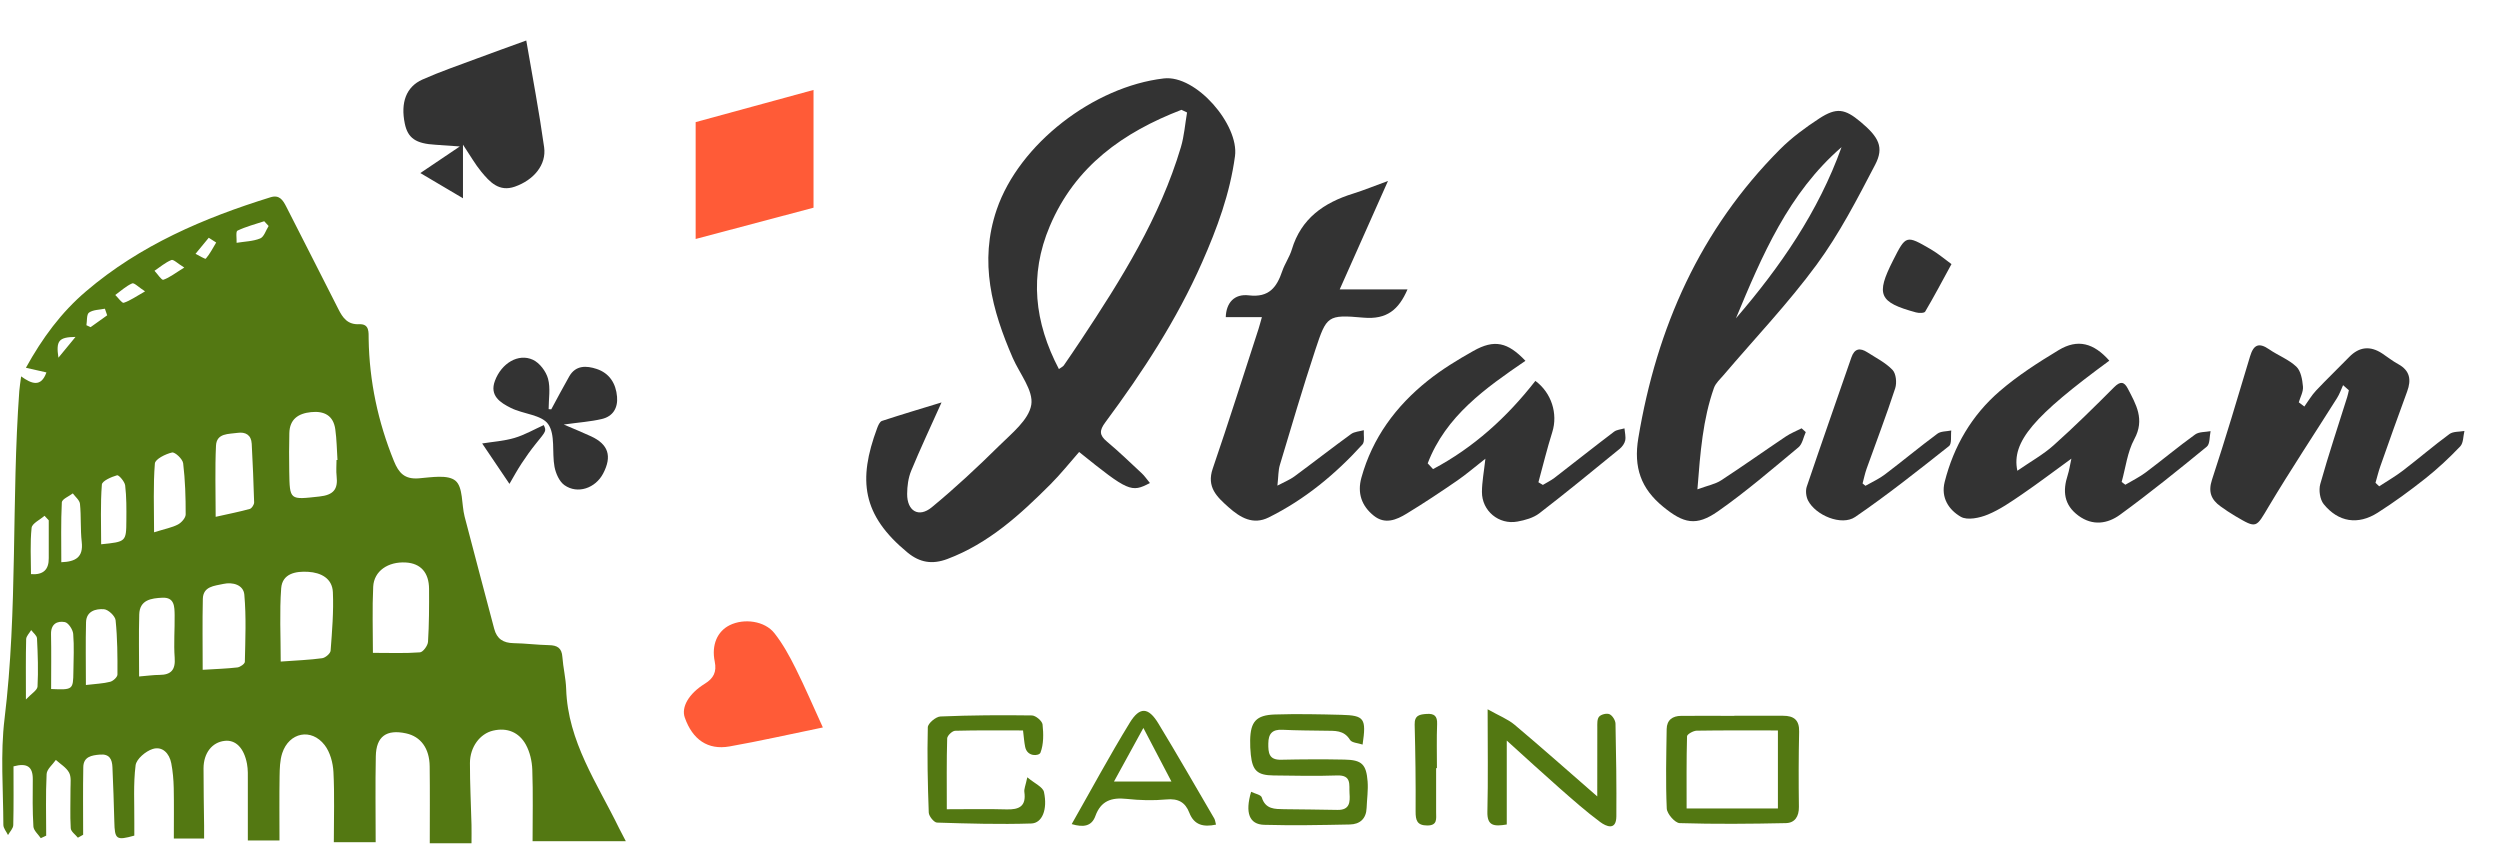
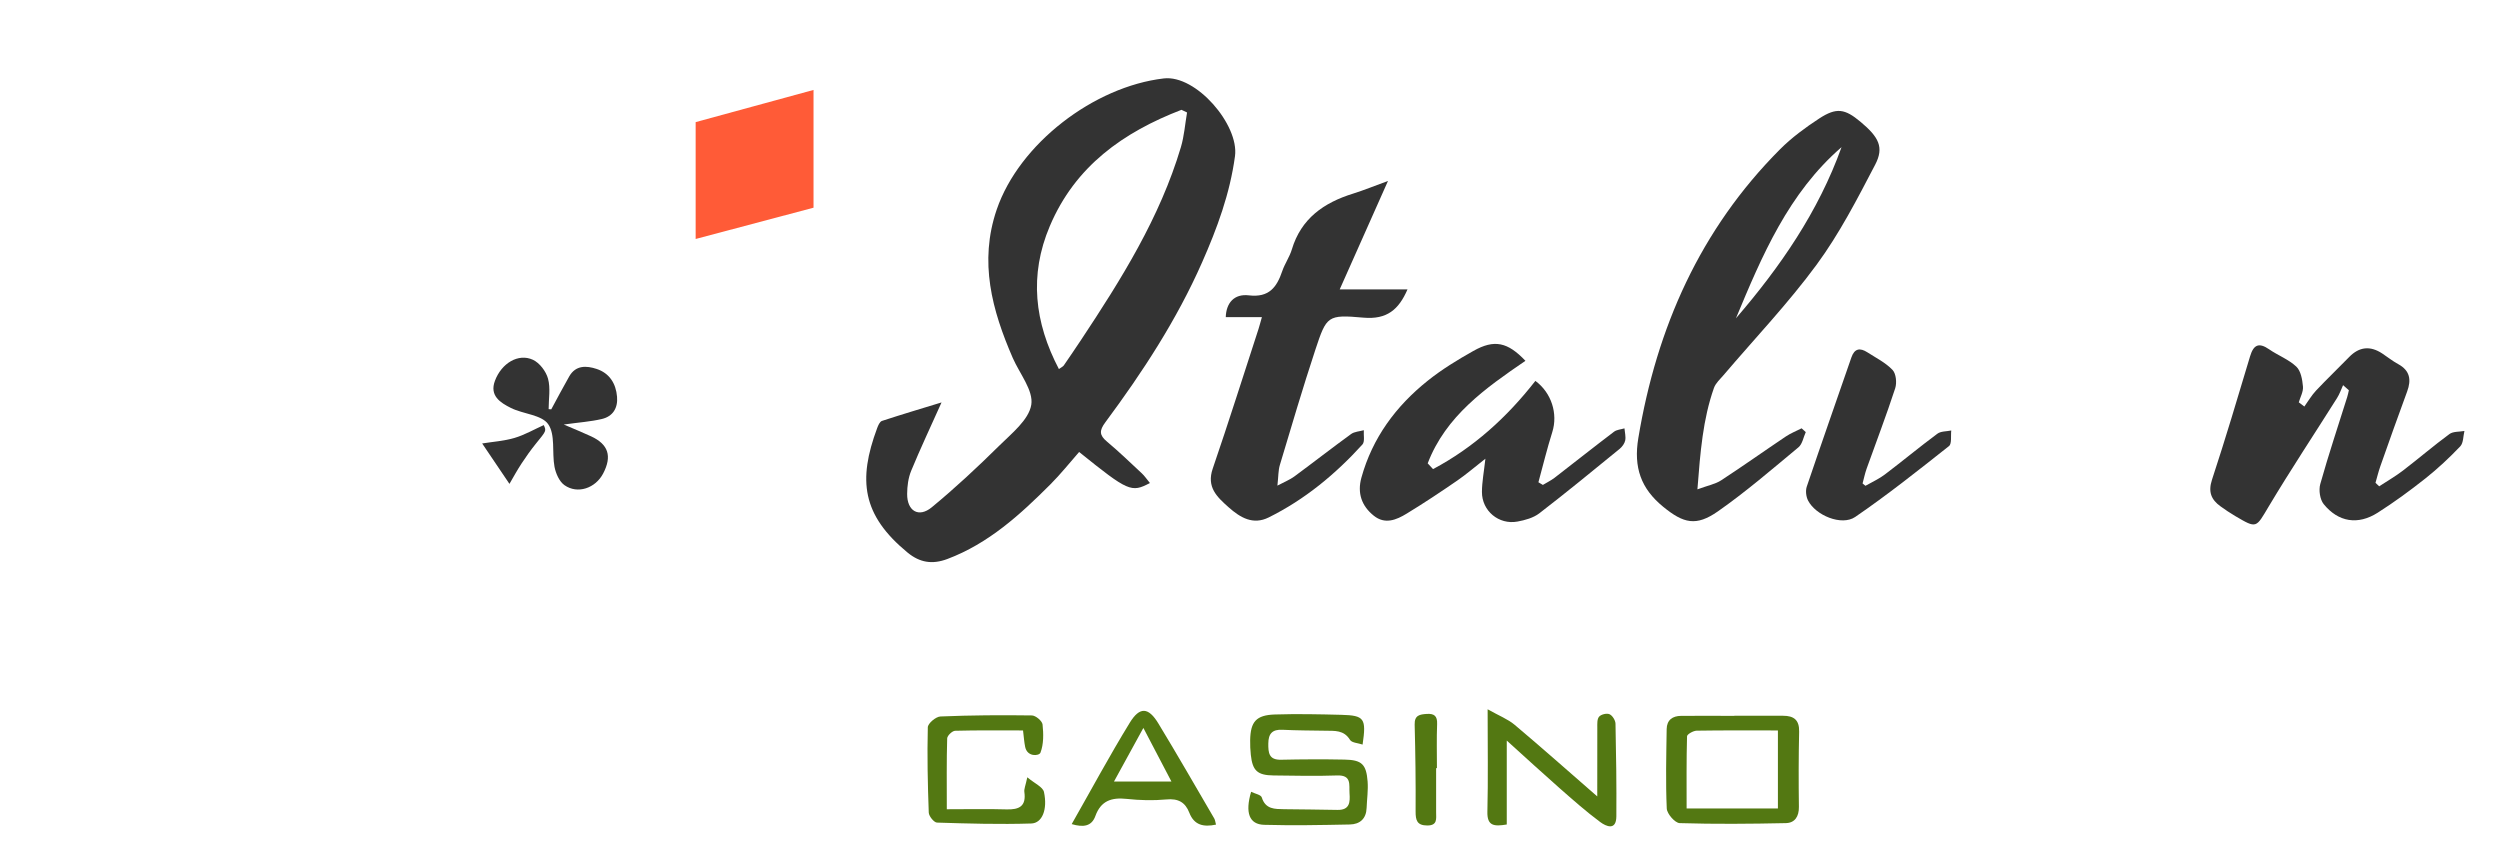
<svg xmlns="http://www.w3.org/2000/svg" width="528" height="180" viewBox="0 0 528 180" fill="none">
-   <path d="M79.3 177.871H70.504C70.504 172.752 70.674 167.894 70.424 163.056C70.324 161.106 69.724 158.857 68.563 157.358C65.741 153.709 61.048 154.678 59.607 159.067C59.107 160.596 59.077 162.316 59.047 163.955C58.977 168.394 59.027 172.842 59.027 177.501H52.343C52.343 173.262 52.353 169.144 52.343 165.025C52.343 163.785 52.393 162.516 52.163 161.306C51.532 157.947 49.761 156.208 47.46 156.468C44.798 156.758 42.997 159.027 42.987 162.276C42.977 166.325 43.067 170.373 43.107 174.422C43.107 175.232 43.107 176.051 43.107 177.101H36.713C36.713 173.402 36.763 169.903 36.693 166.424C36.653 164.675 36.503 162.906 36.173 161.196C35.772 159.107 34.291 157.537 32.24 158.187C30.769 158.647 28.808 160.307 28.638 161.626C28.138 165.605 28.398 169.683 28.368 173.732C28.368 174.652 28.368 175.571 28.368 176.481C24.555 177.551 24.225 177.291 24.145 173.512C24.055 169.673 23.905 165.845 23.745 162.006C23.675 160.377 23.134 159.197 21.123 159.367C19.332 159.517 17.631 159.807 17.591 162.016C17.501 166.774 17.561 171.543 17.561 176.301C17.191 176.511 16.82 176.711 16.45 176.921C15.92 176.261 14.979 175.621 14.939 174.922C14.769 172.133 14.909 169.314 14.889 166.514C14.889 165.375 15.079 164.055 14.579 163.156C13.989 162.086 12.758 161.366 11.797 160.496C11.117 161.486 9.896 162.446 9.846 163.475C9.626 167.804 9.756 172.153 9.756 176.491C9.376 176.671 8.996 176.841 8.615 177.021C8.065 176.201 7.104 175.401 7.054 174.552C6.854 171.243 6.894 167.914 6.924 164.585C6.944 161.926 5.734 161.076 2.852 161.856C2.852 166.005 2.902 170.133 2.802 174.262C2.782 174.972 2.081 175.661 1.691 176.361C1.351 175.641 0.71 174.932 0.71 174.212C0.69 166.734 0.06 159.177 0.961 151.799C3.762 128.797 2.401 105.635 4.073 82.602C4.143 81.703 4.293 80.813 4.463 79.493C6.694 81.103 8.675 81.843 9.806 78.654C8.445 78.344 7.164 78.054 5.473 77.674C8.956 71.376 12.938 65.968 18.221 61.48C29.619 51.773 43.017 46.045 57.126 41.666C58.987 41.086 59.727 42.216 60.448 43.625C64.1 50.853 67.822 58.041 71.455 65.268C72.395 67.148 73.416 68.587 75.877 68.477C78.069 68.377 77.839 70.217 77.859 71.626C78.009 80.543 79.83 89.09 83.192 97.368C84.223 99.907 85.473 101.256 88.425 101.026C91.077 100.816 94.589 100.177 96.2 101.536C97.821 102.896 97.461 106.504 98.121 109.084C100.163 117.001 102.304 124.888 104.375 132.796C104.936 134.945 106.296 135.795 108.468 135.835C110.959 135.875 113.451 136.205 115.942 136.255C117.694 136.285 118.644 136.854 118.774 138.734C118.934 141.003 119.505 143.252 119.575 145.521C119.925 156.608 126.149 165.455 130.752 174.922C131.112 175.661 131.502 176.371 132.173 177.661H112.48C112.48 172.652 112.6 167.594 112.42 162.556C112.36 160.756 111.91 158.807 111.049 157.248C109.609 154.658 107.127 153.609 104.135 154.309C101.363 154.958 99.262 157.757 99.252 161.146C99.242 165.505 99.472 169.863 99.582 174.222C99.612 175.441 99.582 176.661 99.582 178.091H90.767C90.767 172.562 90.817 167.204 90.747 161.846C90.707 158.047 88.856 155.558 85.764 154.888C81.621 153.989 79.45 155.518 79.37 159.727C79.249 165.735 79.34 171.743 79.34 177.901L79.3 177.871ZM78.759 137.884C82.542 137.884 85.633 138.014 88.706 137.774C89.346 137.724 90.347 136.355 90.397 135.555C90.627 131.836 90.637 128.107 90.617 124.379C90.597 120.92 88.846 118.99 85.734 118.8C81.971 118.57 78.979 120.59 78.819 123.919C78.599 128.537 78.759 133.176 78.759 137.884ZM59.287 139.723C62.739 139.473 65.411 139.374 68.043 139.014C68.723 138.924 69.774 138.024 69.824 137.434C70.134 133.316 70.484 129.177 70.304 125.068C70.174 122.149 67.792 120.93 65.081 120.77C62.449 120.61 59.627 121.13 59.387 124.239C59.017 129.227 59.287 134.275 59.287 139.723V139.723ZM71.064 97.148C71.135 97.148 71.204 97.148 71.275 97.148C71.135 94.988 71.114 92.809 70.814 90.67C70.414 87.761 68.483 86.751 65.691 87.041C62.969 87.321 61.178 88.55 61.108 91.48C61.048 94.159 61.038 96.848 61.088 99.537C61.188 105.735 61.178 105.545 67.442 104.865C70.424 104.545 71.415 103.346 71.094 100.566C70.964 99.447 71.074 98.297 71.074 97.158L71.064 97.148ZM42.807 141.463C45.679 141.283 47.92 141.223 50.141 140.963C50.722 140.893 51.702 140.203 51.712 139.783C51.812 135.055 52.023 130.297 51.602 125.588C51.422 123.539 49.181 122.869 47.139 123.329C45.288 123.749 42.897 123.809 42.837 126.498C42.727 131.326 42.807 136.165 42.807 141.463ZM45.548 109.154C48.4 108.514 50.602 108.084 52.763 107.484C53.173 107.364 53.684 106.574 53.673 106.105C53.563 101.976 53.373 97.847 53.163 93.729C53.073 91.859 51.842 91.18 50.181 91.419C48.33 91.699 45.749 91.419 45.618 94.119C45.388 98.937 45.548 103.775 45.548 109.164V109.154ZM29.378 142.872C31.23 142.722 32.45 142.542 33.671 142.542C36.163 142.532 37.083 141.443 36.893 138.904C36.673 135.925 36.923 132.916 36.883 129.927C36.853 128.157 36.893 126.118 34.291 126.238C31.97 126.348 29.488 126.668 29.408 129.777C29.288 133.985 29.378 138.194 29.378 142.862V142.872ZM18.141 144.672C20.253 144.422 21.804 144.372 23.274 143.992C23.895 143.832 24.805 143.002 24.805 142.462C24.826 138.634 24.805 134.795 24.415 130.996C24.325 130.107 22.874 128.737 21.964 128.667C20.243 128.537 18.231 129.057 18.171 131.416C18.061 135.645 18.141 139.873 18.141 144.672V144.672ZM32.54 112.422C34.892 111.683 36.343 111.423 37.584 110.773C38.324 110.383 39.215 109.374 39.215 108.644C39.224 105.045 39.114 101.416 38.684 97.847C38.574 96.948 36.953 95.428 36.333 95.568C34.962 95.878 32.781 96.968 32.71 97.887C32.34 102.466 32.54 107.094 32.54 112.422ZM21.363 114.952C26.617 114.422 26.657 114.422 26.687 109.933C26.707 107.464 26.727 104.975 26.436 102.526C26.337 101.706 25.086 100.277 24.726 100.377C23.515 100.726 21.573 101.566 21.513 102.346C21.193 106.504 21.363 110.703 21.363 114.942V114.952ZM10.787 145.521C15.39 145.721 15.45 145.671 15.5 141.893C15.53 139.214 15.68 136.524 15.46 133.865C15.38 132.956 14.439 131.526 13.699 131.386C12.057 131.076 10.727 131.796 10.777 133.945C10.857 137.744 10.797 141.553 10.797 145.521H10.787ZM12.958 118.74C15.98 118.63 17.631 117.681 17.261 114.452C16.961 111.793 17.161 109.084 16.891 106.414C16.811 105.635 15.91 104.935 15.38 104.205C14.569 104.825 13.098 105.415 13.058 106.085C12.848 110.253 12.948 114.442 12.948 118.74H12.958ZM10.296 109.893C9.996 109.573 9.706 109.254 9.406 108.934C8.455 109.773 6.774 110.543 6.674 111.473C6.334 114.702 6.544 117.981 6.544 121.26C9.136 121.449 10.326 120.33 10.296 117.871C10.276 115.212 10.296 112.552 10.296 109.893V109.893ZM5.463 147.741C6.624 146.501 7.875 145.781 7.925 145.002C8.105 141.613 7.985 138.214 7.815 134.825C7.785 134.225 7.014 133.655 6.584 133.076C6.214 133.715 5.533 134.355 5.523 135.005C5.423 138.894 5.473 142.782 5.473 147.751L5.463 147.741ZM56.725 47.724C56.415 47.394 56.115 47.064 55.805 46.724C53.904 47.354 51.943 47.854 50.151 48.714C49.761 48.904 50.011 50.393 49.971 51.283C51.652 51.003 53.433 50.983 54.964 50.353C55.775 50.013 56.155 48.634 56.736 47.724H56.725ZM38.904 56.501C37.503 55.641 36.633 54.732 36.203 54.912C34.912 55.441 33.801 56.401 32.63 57.191C33.261 57.861 34.131 59.21 34.492 59.09C35.822 58.63 36.993 57.691 38.914 56.511L38.904 56.501ZM30.639 61.539C29.278 60.66 28.338 59.67 27.917 59.85C26.617 60.42 25.526 61.45 24.345 62.299C24.956 62.889 25.766 64.069 26.136 63.949C27.507 63.499 28.728 62.609 30.629 61.539H30.639ZM45.658 51.223C45.138 50.883 44.608 50.553 44.088 50.213C43.157 51.343 42.226 52.472 41.296 53.602C42.046 53.972 43.327 54.782 43.467 54.632C44.338 53.612 44.958 52.383 45.658 51.223V51.223ZM22.634 66.588L22.154 65.198C21.013 65.438 19.682 65.398 18.802 66.018C18.261 66.398 18.412 67.767 18.251 68.687C18.542 68.827 18.842 68.957 19.132 69.097C20.303 68.257 21.473 67.418 22.644 66.588H22.634ZM15.95 71.156C12.418 71.206 11.797 71.946 12.338 75.545C13.679 73.915 14.659 72.726 15.95 71.156Z" fill="#537812" />
-   <path d="M111.149 8.557C112.46 16.215 113.881 23.632 114.922 31.11C115.432 34.778 112.76 38.007 108.748 39.417C105.396 40.596 103.435 38.437 101.634 36.248C100.363 34.708 99.382 32.949 97.781 30.55V41.876C94.569 39.977 91.757 38.307 88.775 36.548C91.237 34.888 93.759 33.189 97.111 30.93C94.759 30.76 93.368 30.65 91.968 30.57C87.815 30.34 86.134 29.18 85.493 26.101C84.583 21.693 85.754 18.354 89.206 16.804C92.998 15.115 96.941 13.775 100.833 12.316C104.125 11.086 107.437 9.907 111.139 8.557H111.149Z" fill="#333333" />
  <path d="M171.817 18.994V43.865C163.662 46.025 155.017 48.324 146.922 50.473V25.791C155.207 23.532 163.622 21.233 171.817 18.994Z" fill="#FF5B37" />
-   <path d="M173.789 153.639C166.684 155.098 160.41 156.528 154.076 157.647C149.493 158.457 146.261 156.198 144.63 151.56C143.85 149.35 145.441 146.511 148.873 144.392C150.714 143.252 151.395 141.913 150.954 139.733C150.224 136.185 151.515 133.326 154.116 132.036C157.128 130.547 161.511 131.116 163.562 133.735C165.333 135.985 166.754 138.574 168.035 141.153C170.016 145.112 171.747 149.18 173.789 153.639V153.639Z" fill="#FF5B37" />
  <path d="M116.433 86.441C117.694 84.122 118.914 81.783 120.225 79.493C121.596 77.094 123.857 77.214 125.989 77.914C128.72 78.804 130.091 81.003 130.321 83.802C130.522 86.161 129.451 87.941 127.119 88.49C124.748 89.05 122.286 89.21 119.064 89.66C121.396 90.66 123.137 91.359 124.828 92.149C128.5 93.849 129.301 96.338 127.39 99.997C125.769 103.106 121.986 104.425 119.214 102.466C118.124 101.696 117.383 99.997 117.113 98.597C116.543 95.568 117.333 91.809 115.772 89.58C114.381 87.591 110.509 87.461 107.907 86.161C105.686 85.052 103.335 83.592 104.535 80.413C105.926 76.704 109.478 74.565 112.55 75.985C113.971 76.644 115.322 78.434 115.742 79.973C116.293 81.983 115.872 84.252 115.872 86.411C116.053 86.421 116.233 86.441 116.413 86.451L116.433 86.441Z" fill="#333333" />
  <path d="M242.851 102.016C238.938 104.095 238.268 103.795 227.912 95.458C225.95 97.687 224.029 100.117 221.858 102.286C215.454 108.694 208.81 114.772 200.084 118.061C196.892 119.26 194.261 118.82 191.689 116.711C182.053 108.784 181.172 101.406 185.255 90.42C185.465 89.85 185.805 89.06 186.265 88.9C190.378 87.551 194.541 86.311 198.853 84.992C196.492 90.26 194.351 94.798 192.439 99.437C191.829 100.926 191.599 102.666 191.589 104.305C191.559 107.924 194.03 109.413 196.782 107.144C201.735 103.066 206.448 98.667 211.021 94.149C213.663 91.539 217.275 88.68 217.805 85.501C218.306 82.493 215.344 78.914 213.893 75.595C209.51 65.508 206.738 55.312 210.501 44.275C215.264 30.33 231.053 18.284 245.793 16.564C252.637 15.765 261.713 26.381 260.832 32.969C259.761 40.906 257.05 48.234 253.868 55.441C248.524 67.557 241.32 78.584 233.455 89.18C232.154 90.93 232.154 91.899 233.795 93.269C236.337 95.398 238.728 97.707 241.16 99.977C241.73 100.506 242.17 101.176 242.851 101.996V102.016ZM250.696 23.752C250.306 23.562 249.915 23.382 249.525 23.192C237.267 27.921 227.081 35.068 221.708 47.784C217.335 58.131 218.476 68.087 223.639 77.944C224.179 77.554 224.499 77.424 224.67 77.184C225.91 75.395 227.121 73.585 228.332 71.776C236.827 58.96 244.972 45.965 249.405 31.08C250.105 28.72 250.286 26.201 250.706 23.752H250.696Z" fill="#333333" />
  <path d="M358.484 103.355C360.726 102.526 362.287 102.246 363.507 101.446C368.12 98.437 372.603 95.248 377.176 92.179C378.206 91.489 379.387 91.029 380.498 90.46C380.788 90.73 381.088 90.99 381.378 91.259C380.878 92.349 380.668 93.779 379.837 94.468C374.264 99.097 368.751 103.855 362.817 108.004C358.224 111.213 355.562 110.543 351.27 107.034C346.577 103.205 344.976 98.727 346.016 92.519C349.909 69.167 359.064 48.484 375.925 31.549C378.397 29.07 381.288 26.941 384.23 25.021C387.872 22.652 389.634 22.962 392.936 25.721C396.818 28.97 397.949 31.11 396.038 34.778C392.265 42.006 388.483 49.363 383.67 55.901C377.666 64.069 370.612 71.476 364.018 79.224C363.287 80.083 362.347 80.913 361.986 81.933C359.655 88.54 359.105 95.428 358.494 103.355H358.484ZM388.933 31.079C377.726 40.776 372.143 53.982 366.629 67.228C375.985 56.371 384.04 44.715 388.933 31.079Z" fill="#333333" />
  <path d="M266.507 66.978H258.882C258.972 63.989 260.653 62.009 263.755 62.379C268.048 62.889 269.659 60.65 270.819 57.241C271.35 55.681 272.36 54.272 272.831 52.702C274.792 46.144 279.595 42.806 285.789 40.886C288.03 40.186 290.212 39.287 293.143 38.217C289.581 46.214 286.299 53.572 282.947 61.119H297.266C295.415 65.388 292.923 67.527 287.96 67.087C280.355 66.408 280.175 66.707 277.804 73.865C275.142 81.922 272.751 90.07 270.309 98.197C269.959 99.347 270.009 100.616 269.789 102.566C271.35 101.736 272.45 101.306 273.371 100.626C277.384 97.667 281.316 94.598 285.348 91.669C286.069 91.149 287.14 91.119 288.04 90.859C287.96 91.889 288.29 93.279 287.74 93.879C282.046 100.146 275.582 105.495 267.948 109.283C264.646 110.923 261.954 109.333 259.492 107.144C257.031 104.955 254.779 102.895 256.13 98.967C259.482 89.18 262.594 79.313 265.796 69.487C266.036 68.737 266.227 67.977 266.507 66.997V66.978Z" fill="#333333" />
  <path d="M502.475 102.716C504.166 101.606 505.927 100.597 507.528 99.367C510.83 96.838 513.982 94.129 517.324 91.67C518.115 91.09 519.415 91.22 520.486 91.02C520.216 92.129 520.286 93.559 519.596 94.279C517.314 96.678 514.863 98.967 512.271 101.026C509.019 103.606 505.657 106.065 502.155 108.294C498.002 110.933 493.859 110.283 490.768 106.475C489.967 105.485 489.687 103.516 490.037 102.246C491.768 96.068 493.809 89.98 495.731 83.852C495.881 83.382 495.971 82.903 496.081 82.423C495.671 82.063 495.27 81.703 494.86 81.343C494.44 82.253 494.12 83.232 493.579 84.072C488.786 91.68 483.803 99.187 479.19 106.904C476.429 111.533 476.679 111.693 472.086 108.994C471.015 108.364 469.975 107.664 468.964 106.934C467.003 105.515 466.332 103.885 467.173 101.316C470.015 92.679 472.606 83.962 475.218 75.245C475.958 72.786 477.079 72.286 479.24 73.775C481.111 75.065 483.363 75.905 484.984 77.434C485.944 78.344 486.255 80.173 486.385 81.643C486.485 82.722 485.824 83.862 485.504 84.972C485.894 85.272 486.285 85.562 486.675 85.862C487.495 84.732 488.206 83.492 489.157 82.483C491.428 80.073 493.829 77.784 496.141 75.405C498.272 73.216 500.594 72.986 503.125 74.655C504.246 75.395 505.307 76.255 506.487 76.894C508.979 78.254 509.309 80.193 508.389 82.683C506.447 87.931 504.586 93.209 502.725 98.477C502.325 99.617 502.045 100.797 501.704 101.966L502.465 102.696L502.475 102.716Z" fill="#333333" />
  <path d="M302.659 99.076C311.225 94.528 318.279 88.13 324.273 80.443C327.695 82.972 329.056 87.4 327.845 91.249C326.744 94.748 325.874 98.317 324.913 101.856C325.223 102.046 325.544 102.225 325.854 102.415C326.674 101.916 327.555 101.496 328.315 100.916C332.508 97.677 336.661 94.378 340.883 91.179C341.464 90.739 342.344 90.699 343.085 90.469C343.155 91.319 343.405 92.209 343.245 93.019C343.115 93.668 342.604 94.358 342.074 94.798C336.461 99.376 330.857 103.985 325.103 108.413C323.853 109.373 322.092 109.863 320.491 110.153C316.548 110.883 312.966 107.894 312.986 103.895C312.996 101.756 313.416 99.616 313.716 96.877C311.475 98.627 309.704 100.166 307.773 101.496C304.27 103.905 300.728 106.264 297.096 108.473C294.935 109.793 292.523 110.823 290.152 108.923C287.56 106.854 286.629 104.125 287.53 100.876C289.861 92.469 294.814 85.781 301.529 80.413C304.511 78.024 307.823 76.004 311.165 74.125C315.627 71.606 318.429 72.266 322.172 76.204C313.716 81.982 305.361 87.86 301.529 97.857C301.909 98.267 302.279 98.667 302.659 99.076V99.076Z" fill="#333333" />
-   <path d="M426.077 99.416C428.919 97.447 431.55 95.998 433.732 94.038C438.135 90.11 442.337 85.951 446.51 81.772C447.791 80.483 448.611 80.583 449.372 82.032C451.133 85.411 453.034 88.58 450.772 92.739C449.302 95.448 448.941 98.757 448.091 101.796C448.351 101.986 448.611 102.186 448.871 102.376C450.332 101.506 451.883 100.756 453.234 99.736C456.726 97.117 460.078 94.308 463.62 91.759C464.441 91.169 465.772 91.269 466.873 91.059C466.632 92.179 466.772 93.768 466.072 94.338C460.058 99.267 454.004 104.155 447.721 108.733C445.129 110.613 441.987 111.123 438.985 108.923C435.863 106.634 435.613 103.695 436.704 100.326C437.014 99.367 437.154 98.357 437.474 96.867C433.722 99.587 430.45 102.076 427.058 104.395C424.746 105.974 422.395 107.614 419.833 108.673C418.102 109.393 415.5 109.943 414.12 109.143C411.628 107.704 409.867 105.155 410.717 101.776C412.629 94.218 416.451 87.69 422.315 82.632C426.137 79.333 430.46 76.554 434.802 73.935C438.815 71.516 442.197 72.445 445.489 76.174C429.549 87.87 424.796 93.269 426.057 99.397L426.077 99.416Z" fill="#333333" />
  <path d="M393.977 102.606C395.357 101.816 396.838 101.156 398.099 100.197C401.821 97.378 405.424 94.379 409.176 91.6C409.916 91.05 411.117 91.13 412.108 90.92C411.968 92.049 412.258 93.719 411.618 94.219C405.123 99.357 398.639 104.515 391.815 109.184C388.963 111.133 383.47 108.854 381.859 105.705C381.439 104.885 381.299 103.636 381.589 102.776C384.671 93.659 387.873 84.582 391.015 75.485C391.675 73.566 392.846 73.426 394.367 74.395C396.198 75.575 398.229 76.585 399.7 78.124C400.451 78.914 400.641 80.843 400.27 81.993C398.409 87.701 396.258 93.309 394.237 98.967C393.876 99.987 393.656 101.056 393.376 102.106C393.576 102.276 393.776 102.436 393.987 102.606H393.977Z" fill="#333333" />
-   <path d="M412.157 55.771C410.126 59.5 408.435 62.699 406.594 65.818C406.393 66.148 405.263 66.148 404.652 65.978C396.827 63.839 396.137 62.259 399.809 55.012C402.531 49.633 402.551 49.603 407.794 52.652C409.305 53.532 410.666 54.692 412.157 55.781V55.771Z" fill="#333333" />
  <path d="M366.299 151.17C369.731 151.17 373.164 151.17 376.606 151.17C378.867 151.17 380.038 152.07 379.978 154.529C379.858 159.817 379.858 165.115 379.928 170.404C379.958 172.443 379.067 173.802 377.176 173.842C369.701 174.002 362.217 174.072 354.742 173.842C353.761 173.812 352.07 171.873 352.02 170.763C351.77 165.175 351.92 159.577 352 153.979C352.03 152.07 353.241 151.2 355.052 151.19C358.795 151.16 362.547 151.19 366.289 151.19L366.299 151.17ZM375.495 170.743V154.269C369.551 154.269 363.948 154.229 358.344 154.319C357.624 154.329 356.323 155.069 356.303 155.498C356.163 160.527 356.213 165.555 356.213 170.743H375.495V170.743Z" fill="#537812" />
  <path d="M287.799 157.258C286.839 156.928 285.508 156.888 285.128 156.268C283.827 154.139 281.876 154.369 279.915 154.329C276.903 154.279 273.881 154.279 270.869 154.129C268.708 154.019 267.887 154.939 267.867 157.028C267.847 158.987 267.977 160.517 270.569 160.457C275.042 160.357 279.514 160.337 283.977 160.427C287.609 160.497 288.56 161.406 288.84 165.045C288.98 166.885 288.7 168.764 288.63 170.623C288.55 172.923 287.209 174.092 285.068 174.132C279.044 174.252 273.01 174.372 266.986 174.202C263.845 174.112 262.924 171.683 264.235 167.225C265.055 167.634 266.316 167.854 266.486 168.414C267.277 170.953 269.248 170.863 271.219 170.903C274.961 170.963 278.704 170.963 282.446 171.053C285.088 171.113 285.158 169.414 285.018 167.514C284.898 165.755 285.518 163.666 282.396 163.776C277.933 163.936 273.451 163.826 268.978 163.776C265.566 163.736 264.535 162.776 264.175 159.437C264.065 158.407 264.015 157.368 264.035 156.328C264.105 152.429 265.295 151.03 269.238 150.9C273.911 150.75 278.594 150.85 283.277 150.97C288.18 151.1 288.59 151.72 287.779 157.258H287.799Z" fill="#537812" />
  <path d="M199.955 170.913C204.478 170.913 208.53 170.823 212.573 170.943C215.255 171.023 216.766 170.283 216.345 167.274C216.255 166.625 216.596 165.915 216.966 164.166C218.507 165.465 220.258 166.205 220.488 167.274C221.278 170.963 220.118 173.852 217.806 173.922C211.172 174.132 204.528 173.942 197.894 173.732C197.263 173.712 196.173 172.373 196.153 171.613C195.933 165.615 195.803 159.597 195.953 153.599C195.973 152.779 197.654 151.36 198.614 151.32C205.048 151.05 211.502 151.01 217.936 151.1C218.737 151.11 220.108 152.269 220.188 153.009C220.398 154.979 220.438 157.158 219.748 158.957C219.467 159.677 216.966 159.927 216.515 157.748C216.305 156.748 216.245 155.718 216.065 154.269C211.252 154.269 206.479 154.209 201.716 154.339C201.116 154.359 200.065 155.368 200.045 155.938C199.905 160.687 199.965 165.445 199.965 170.893L199.955 170.913Z" fill="#537812" />
  <path d="M318.229 156.408V174.132C315.538 174.582 314.057 174.452 314.137 171.423C314.307 164.595 314.187 157.768 314.187 149.8C316.578 151.15 318.45 151.87 319.891 153.079C325.674 157.948 331.328 162.966 337.341 168.204C337.341 163.276 337.331 158.487 337.351 153.709C337.351 152.899 337.281 151.87 337.732 151.36C338.152 150.87 339.363 150.58 339.943 150.85C340.553 151.13 341.184 152.149 341.194 152.849C341.334 159.377 341.424 165.905 341.374 172.433C341.344 175.492 339.213 174.542 337.962 173.612C334.97 171.393 332.168 168.904 329.366 166.445C325.864 163.366 322.432 160.207 318.219 156.398L318.229 156.408Z" fill="#537812" />
  <path d="M256.81 174.162C254.178 174.712 252.207 174.282 251.186 171.653C250.326 169.424 248.825 168.604 246.333 168.844C243.551 169.104 240.71 169.024 237.928 168.724C234.756 168.384 232.505 169.124 231.344 172.343C230.563 174.502 228.852 174.792 226.341 174.052C230.483 166.775 234.346 159.587 238.608 152.64C240.71 149.201 242.551 149.351 244.632 152.77C248.665 159.407 252.527 166.155 256.45 172.863C256.64 173.193 256.67 173.623 256.82 174.162H256.81ZM247.404 165.055C245.413 161.247 243.662 157.898 241.48 153.739C239.169 157.958 237.338 161.297 235.276 165.055H247.394H247.404Z" fill="#537812" />
  <path d="M303.309 162.246C303.309 165.355 303.319 168.464 303.309 171.573C303.309 172.893 303.639 174.352 301.438 174.342C299.267 174.332 298.966 173.243 298.976 171.373C299.016 165.255 298.936 159.147 298.776 153.029C298.726 151.03 299.877 150.88 301.328 150.78C302.889 150.68 303.589 151.2 303.519 152.909C303.399 156.018 303.479 159.127 303.479 162.236C303.419 162.236 303.369 162.236 303.309 162.236V162.246Z" fill="#537812" />
  <path d="M107.597 102.196C105.536 99.147 103.675 96.398 101.834 93.659C104.055 93.299 106.436 93.149 108.668 92.489C110.809 91.859 112.79 90.7 114.842 89.78C115.412 91.02 115.382 91 113.191 93.689C112.09 95.048 111.069 96.488 110.109 97.957C109.178 99.377 108.368 100.876 107.597 102.196V102.196Z" fill="#333333" />
</svg>